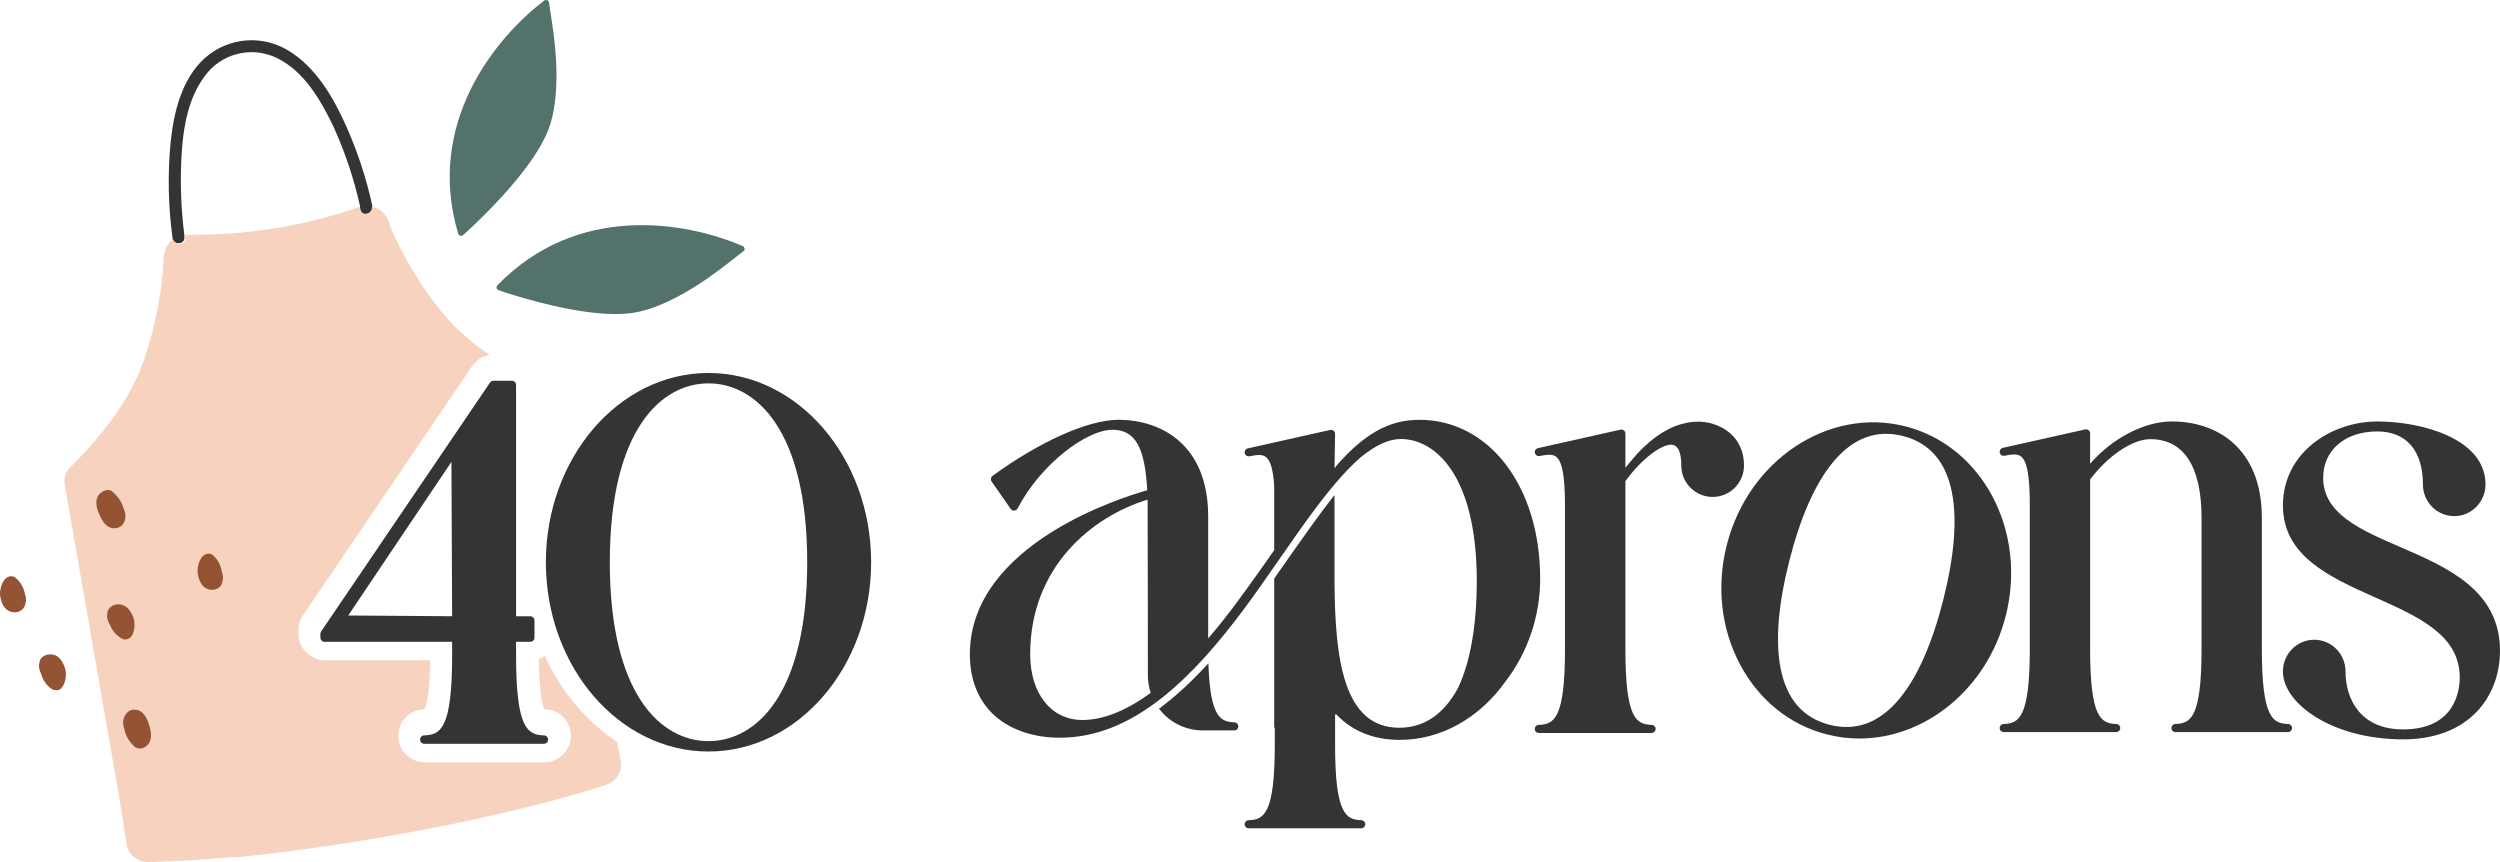
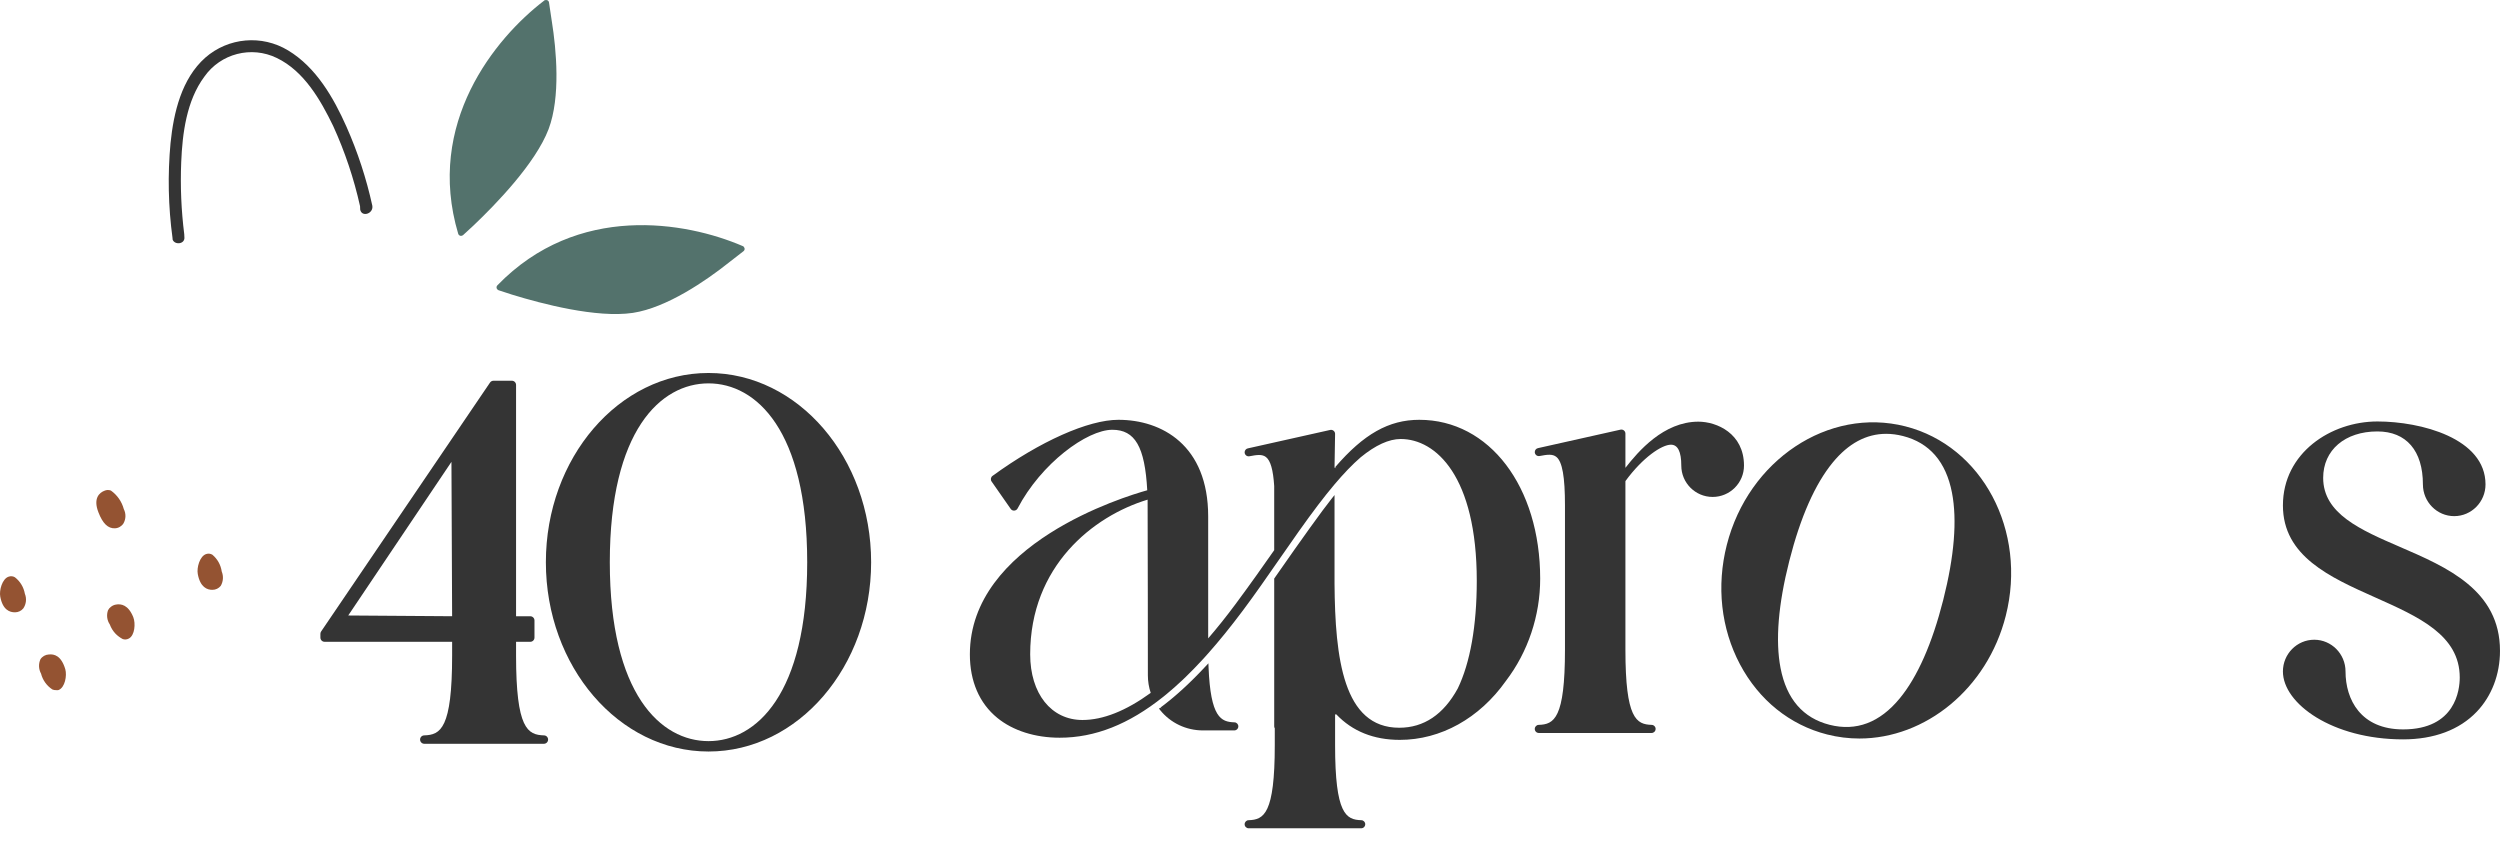
<svg xmlns="http://www.w3.org/2000/svg" id="Layer_1" viewBox="0 0 384.077 132.432">
  <defs>
    <style>.cls-1{fill:#f7d3bf;}.cls-1,.cls-2,.cls-3,.cls-4{stroke-width:0px;}.cls-2{fill:#343434;}.cls-3{fill:#53726c;}.cls-4{fill:#945332;}</style>
  </defs>
  <path class="cls-3" d="m76.4,43.847c12.336-12.74,29-9.775,37.657-6.063.102.014.189.079.231.173.159.173.148.441-.024.601-.006.006-.013.012-.02.017l-2.349,1.823s.001,0,.002,0c-3.407,2.701-9.429,6.872-14.67,7.671-5.57.83-14.046-1.416-18.447-2.77,0,0-.001,0-.002.001l-.082-.027c-.077-.024-.162-.049-.236-.072.001-.001.002-.002.004-.003l-1.89-.614c-.06-.027-.115-.066-.16-.114-.174-.169-.181-.447-.014-.623Z" />
  <path class="cls-2" d="m28.324,36.385l-.016-.389c-.463-3.677-.619-7.386-.467-11.089.183-4.423.814-9.439,3.554-13.127,2.502-3.56,7.219-4.777,11.132-2.872,4.192,2.02,6.72,6.452,8.653,10.436,1.806,3.954,3.191,8.087,4.134,12.331-.002.178.005.356.022.533.257,1.221,2.079.611,1.863-.612-.914-4.175-2.248-8.246-3.982-12.153-1.973-4.434-4.655-9.106-8.953-11.697-4.031-2.443-9.179-1.993-12.725,1.111-3.642,3.234-4.861,8.418-5.34,13.12-.452,4.865-.349,9.766.308,14.607-.009.068-.006.138.009.205.284.892,1.962.759,1.81-.405Z" />
  <path class="cls-3" d="m70.398,35.927c-5.063-16.996,5.684-30.07,13.161-35.8.062-.082.162-.126.264-.116.228-.054.457.087.512.315.002.009.004.017.005.026l.438,2.941s0,0,.001-.001c.686,4.293,1.373,11.587-.499,16.547-2.005,5.263-8.115,11.551-11.451,14.725,0,0,0,.001,0,.002l-.064.059c-.058.055-.122.117-.179.17,0-.002,0-.003,0-.005l-1.461,1.347c-.053.039-.114.068-.178.083-.233.069-.478-.061-.55-.293Z" />
-   <path class="cls-1" d="m94.791,113.962c-4.693-3.096-8.553-7.667-11.068-13.174-.292.188-.603.348-.939.457.065,5.294.586,7.126.851,7.719.036.002.077.004.123.005,2.206.062,3.942,1.849,3.942,4.068,0,2.245-1.826,4.071-4.07,4.071h-18.375c-2.244,0-4.07-1.826-4.07-4.071,0-2.219,1.736-4.006,3.951-4.069.042-.001.08-.002.114-.005.261-.586.772-2.379.848-7.524h-16.158c-2.245,0-4.071-1.826-4.071-4.07v-.58c0-.821.245-1.613.708-2.292l25.942-38.233c.633-.932,1.614-1.543,2.704-1.724-2.644-1.822-5.341-4.071-7.452-6.727-3.06-3.811-5.592-8.008-7.601-12.458-.166-.496-.366-.979-.511-1.484-.436-1.097-1.397-1.898-2.554-2.131.063.3-.004.562-.141.771-.471.502-1.405.526-1.59-.322l-.116-.372-.038.012s0-.006,0-.009l-.102.004c-8.394,2.902-17.224,4.337-26.105,4.242l-.553.023.016.389c.152,1.164-1.526,1.296-1.877.284-.801.591-1.315,1.493-1.415,2.483-.263,5.495-1.306,10.925-3.099,16.127-2.502,7.374-8.638,13.814-11.222,16.325-.751.677-1.103,1.691-.934,2.688l8.124,46.598.712,4.221.688,4.632c.351,1.592,1.809,2.69,3.436,2.586,2.655-.045,7.121-.218,13.155-.767.001.03.003.056.004.086,28.005-2.844,50.47-8.919,56.997-11.136,1.566-.452,2.568-1.978,2.36-3.595l-.609-3.051Z" />
  <path class="cls-4" d="m7.497,100.547c-.52.027-.996.298-1.283.732-.318.712-.284,1.531.093,2.214.255,1.001.878,1.87,1.745,2.432.177.074.367.108.559.1.129.024.262.018.389-.016.99-.391,1.303-2.211,1.036-3.185-.623-2.109-1.722-2.371-2.539-2.275Z" />
  <path class="cls-4" d="m17.031,75.36c-.327-.12-.688-.104-1.004.042-.707.276-1.761,1.101-.908,3.303.669,1.738,1.481,2.504,2.547,2.459.531-.025,1.016-.306,1.303-.753.386-.678.405-1.504.051-2.199-.309-1.154-1.013-2.164-1.989-2.853Z" />
  <path class="cls-4" d="m32.621,85.217c-.28-.167-.618-.206-.928-.105-1.014.31-1.492,2.116-1.308,3.074.373,2.038,1.438,2.445,2.258,2.431.492-.002.958-.225,1.268-.608.39-.671.447-1.485.154-2.204-.142-1.012-.657-1.935-1.444-2.588Z" />
  <path class="cls-4" d="m19.289,98.243c.178-.009.351-.058.507-.145.924-.491,1.052-2.324.683-3.273-.758-1.898-1.875-2.098-2.69-1.94-.273.049-.529.166-.745.339-.192.137-.347.32-.45.532-.26.731-.158,1.542.277,2.185.193.529.493,1.013.881,1.421.322.328.694.604,1.102.816.139.051.286.073.434.064Z" />
  <path class="cls-4" d="m2.296,88.692c-.284-.176-.633-.214-.949-.104-1.014.31-1.492,2.116-1.308,3.074.373,2.038,1.457,2.423,2.278,2.409.492-.002.958-.225,1.268-.608.448-.663.536-1.507.234-2.248-.178-1.001-.72-1.9-1.523-2.523Z" />
-   <path class="cls-4" d="m20.709,109.025c-.531-.027-1.04.219-1.348.652-.467.623-.58,1.443-.299,2.169.216,1.169.834,2.225,1.748,2.986.203.112.432.166.664.157l.328-.014c.588-.189,1.873-.859,1.22-3.214-.489-1.848-1.223-2.7-2.312-2.736Z" />
  <path class="cls-2" d="m189.645,110.973c-2.062-.063-3.665-.727-3.974-8.467l-.024-.601-.409.44c-2.381,2.562-4.646,4.635-6.923,6.336l.147.198h0s-.198-.161-.198-.161l-.209.155.163.202c1.608,1.996,4.015,3.14,6.603,3.14h4.802c.343,0,.622-.279.622-.622,0-.338-.263-.611-.6-.622Z" />
  <path class="cls-2" d="m218.054,64.495c-4.679,0-8.549,2.179-12.94,7.287l.189.163-.242-.108-.038.047.087-5.229c0-.188-.084-.364-.232-.482-.146-.118-.336-.16-.519-.121l-12.663,2.835c-.28.062-.483.315-.483.602,0,.184.082.357.223.475.143.119.33.166.512.132,1.154-.223,1.954-.334,2.541.119.704.544,1.106,1.962,1.267,4.447v9.864c-1.685,2.411-3.707,5.278-5.963,8.315-1.386,1.867-2.79,3.625-4.179,5.233v-18.748c0-10.936-7.127-14.832-13.797-14.832-4.622,0-12.031,3.302-19.335,8.616-.271.197-.336.582-.145.859l2.937,4.209c.125.179.324.283.549.265.219-.014.411-.139.512-.333,3.612-6.916,10.664-12.084,14.555-12.084,3.487,0,4.999,2.609,5.363,9.293-3.591.999-27.251,8.223-27.251,25.207,0,4.139,1.459,7.517,4.22,9.767,2.406,1.962,5.807,3.042,9.576,3.042h.003c5.414,0,10.619-2.056,15.918-6.291.163-.13.325-.262.504-.409.814-.671,1.642-1.403,2.471-2.187.157-.149.313-.299.491-.472.8-.775,1.609-1.605,2.42-2.484l.493-.537c.139-.154.277-.308.431-.484l.048-.05c1.738-1.956,3.493-4.124,5.366-6.626,1.857-2.48,3.744-5.202,5.569-7.835l3.013-4.311c2.189-3.087,3.867-5.296,5.439-7.163,1.476-1.75,2.812-3.138,4.082-4.236,2.273-1.861,4.34-2.805,6.144-2.805,5.391,0,11.687,5.71,11.687,21.802,0,6.868-1.012,12.585-2.92,16.523-2.186,4.003-5.211,6.034-8.994,6.034-8.588,0-9.852-10.645-9.939-22.147v-13.603l-.446.56c-1.449,1.82-4.508,6.072-8.614,11.972l-.207.297v22.718c0,.116.041.211.087.288v2.587c0,10.591-1.672,11.46-4.033,11.532-.329.009-.597.286-.597.626s.277.617.618.617h17.292c.34,0,.617-.277.617-.626,0-.336-.261-.607-.594-.617-2.362-.072-4.034-.94-4.036-11.526v-4.634c0-.072.051-.1.074-.109.028-.012.081-.022.126.027,2.469,2.589,5.745,3.902,9.739,3.902,6.285,0,12.229-3.303,16.302-9.055,3.396-4.45,5.267-10.024,5.267-15.698,0-14.149-7.808-24.419-18.564-24.419Zm-51.755,46.368v-.25c-4.803,0-8.031-4.055-8.031-10.088,0-13.533,9.644-21.224,18.04-23.764.028,3.157.04,26.733.04,26.983,0,.924.147,1.833.437,2.704-3.805,2.764-7.331,4.165-10.484,4.165v.25h0Z" />
  <path class="cls-2" d="m267.931,71.53c0-4.951-4.192-6.749-7.009-6.749-5.335,0-9.249,4.576-11.208,7.094v-5.265c0-.188-.084-.364-.231-.482-.146-.118-.335-.161-.521-.121l-12.689,2.841c-.285.063-.484.312-.484.603,0,.185.082.359.225.477s.33.163.51.13c1.184-.228,2.004-.34,2.591.145.908.75,1.313,3.052,1.313,7.462v22.139c0,10.616-1.676,11.486-4.044,11.558-.329.01-.596.287-.596.627s.277.618.618.618h17.33c.341,0,.618-.277.618-.628,0-.336-.262-.607-.596-.617-2.368-.071-4.044-.942-4.044-11.554v-25.857c0-.026.008-.051.022-.07,2.647-3.614,5.569-5.564,6.975-5.564,1.053,0,1.587,1.081,1.587,3.212,0,2.655,2.161,4.815,4.817,4.815s4.815-2.16,4.815-4.815Z" />
  <path class="cls-2" d="m292.728,65.501c-11.819-3.001-24.126,5.175-27.441,18.226-1.604,6.317-.887,12.823,2.02,18.319,2.912,5.504,7.669,9.337,13.398,10.792,1.652.42,3.312.621,4.958.621,10.123,0,19.632-7.62,22.483-18.845,3.315-13.051-3.602-26.11-15.418-29.112Zm5.812,26.671c-1.707,6.719-3.954,11.806-6.68,15.119-3.071,3.732-6.697,5.099-10.779,4.062-4.082-1.037-6.616-3.968-7.533-8.713-.814-4.213-.361-9.755,1.345-16.474,1.707-6.719,3.954-11.806,6.679-15.119,2.407-2.926,5.155-4.398,8.197-4.398.838,0,1.699.112,2.581.336,4.083,1.037,6.617,3.969,7.534,8.714.813,4.212.361,9.755-1.345,16.474Z" />
-   <path class="cls-2" d="m351.525,111.227c-2.362-.071-4.035-.939-4.035-11.532v-20.116c0-10.935-7.128-14.832-13.798-14.832-4.242,0-9.117,2.531-12.587,6.497v-4.67c0-.188-.084-.363-.231-.481-.146-.118-.336-.162-.521-.122l-12.662,2.835c-.284.064-.482.312-.482.603,0,.185.082.358.224.476.143.118.33.166.51.13,1.18-.228,1.999-.34,2.585.144.906.749,1.311,3.044,1.311,7.445v22.09c0,10.592-1.672,11.461-4.035,11.532-.333.01-.595.281-.595.626,0,.341.277.618.617.618h17.292c.341,0,.618-.277.618-.627,0-.336-.262-.607-.596-.617-2.362-.071-4.034-.939-4.034-11.527v-25.999c0-.026.008-.051.023-.071,2.726-3.627,6.516-6.16,9.216-6.16,5.155,0,7.88,4.188,7.88,12.109v20.116c0,10.592-1.672,11.46-4.035,11.531-.333.011-.594.282-.594.626,0,.341.277.618.617.618h17.292c.34,0,.617-.277.617-.618v-.009c0-.336-.261-.607-.595-.617Z" />
  <path class="cls-2" d="m368.723,84.028c-6.075-2.624-11.812-5.102-11.812-10.612,0-4.268,3.349-7.135,8.332-7.135,4.443,0,6.991,2.967,6.991,8.14,0,2.687,2.157,4.873,4.809,4.873s4.809-2.186,4.809-4.873c0-7.095-9.933-9.671-16.609-9.671-7.135,0-14.515,4.824-14.515,12.897,0,7.81,7.217,11.029,14.196,14.143,6.67,2.976,12.97,5.787,12.97,12.293,0,1.871-.627,7.975-8.698,7.975-6.525,0-8.85-4.599-8.85-8.903,0-2.687-2.158-4.873-4.81-4.873s-4.809,2.186-4.809,4.873c0,4.935,7.585,10.434,18.469,10.434,4.747,0,8.657-1.466,11.306-4.241,2.306-2.415,3.575-5.74,3.575-9.364,0-9.326-8.157-12.848-15.354-15.956Z" />
  <path class="cls-2" d="m83.583,112.978c-2.518-.077-4.3-1.003-4.3-12.277v-2.1h2.184c.355,0,.645-.29.645-.645v-2.636c0-.356-.29-.646-.645-.646h-2.184v-35.538c0-.355-.29-.645-.646-.645h-2.822c-.215,0-.415.106-.534.283l-25.947,38.239c-.073.107-.112.233-.112.362v.58c0,.355.29.645.646.645h19.593v2.1c0,11.274-1.782,12.2-4.3,12.277-.349.011-.623.294-.623.645,0,.356.29.646.646.646h18.375c.356,0,.646-.29.646-.646,0-.351-.273-.634-.622-.645Zm-14.123-18.306l-15.962-.114,15.858-23.602.104,23.716Z" />
  <path class="cls-2" d="m108.848,57.302c-13.777,0-24.985,13.044-24.985,29.077s11.208,29.077,24.985,29.077,24.984-13.044,24.984-29.077-11.208-29.077-24.984-29.077Zm15.163,29.077c0,20.261-7.833,27.48-15.163,27.48s-15.163-7.219-15.163-27.48,7.833-27.481,15.163-27.481,15.163,7.219,15.163,27.481Z" />
</svg>